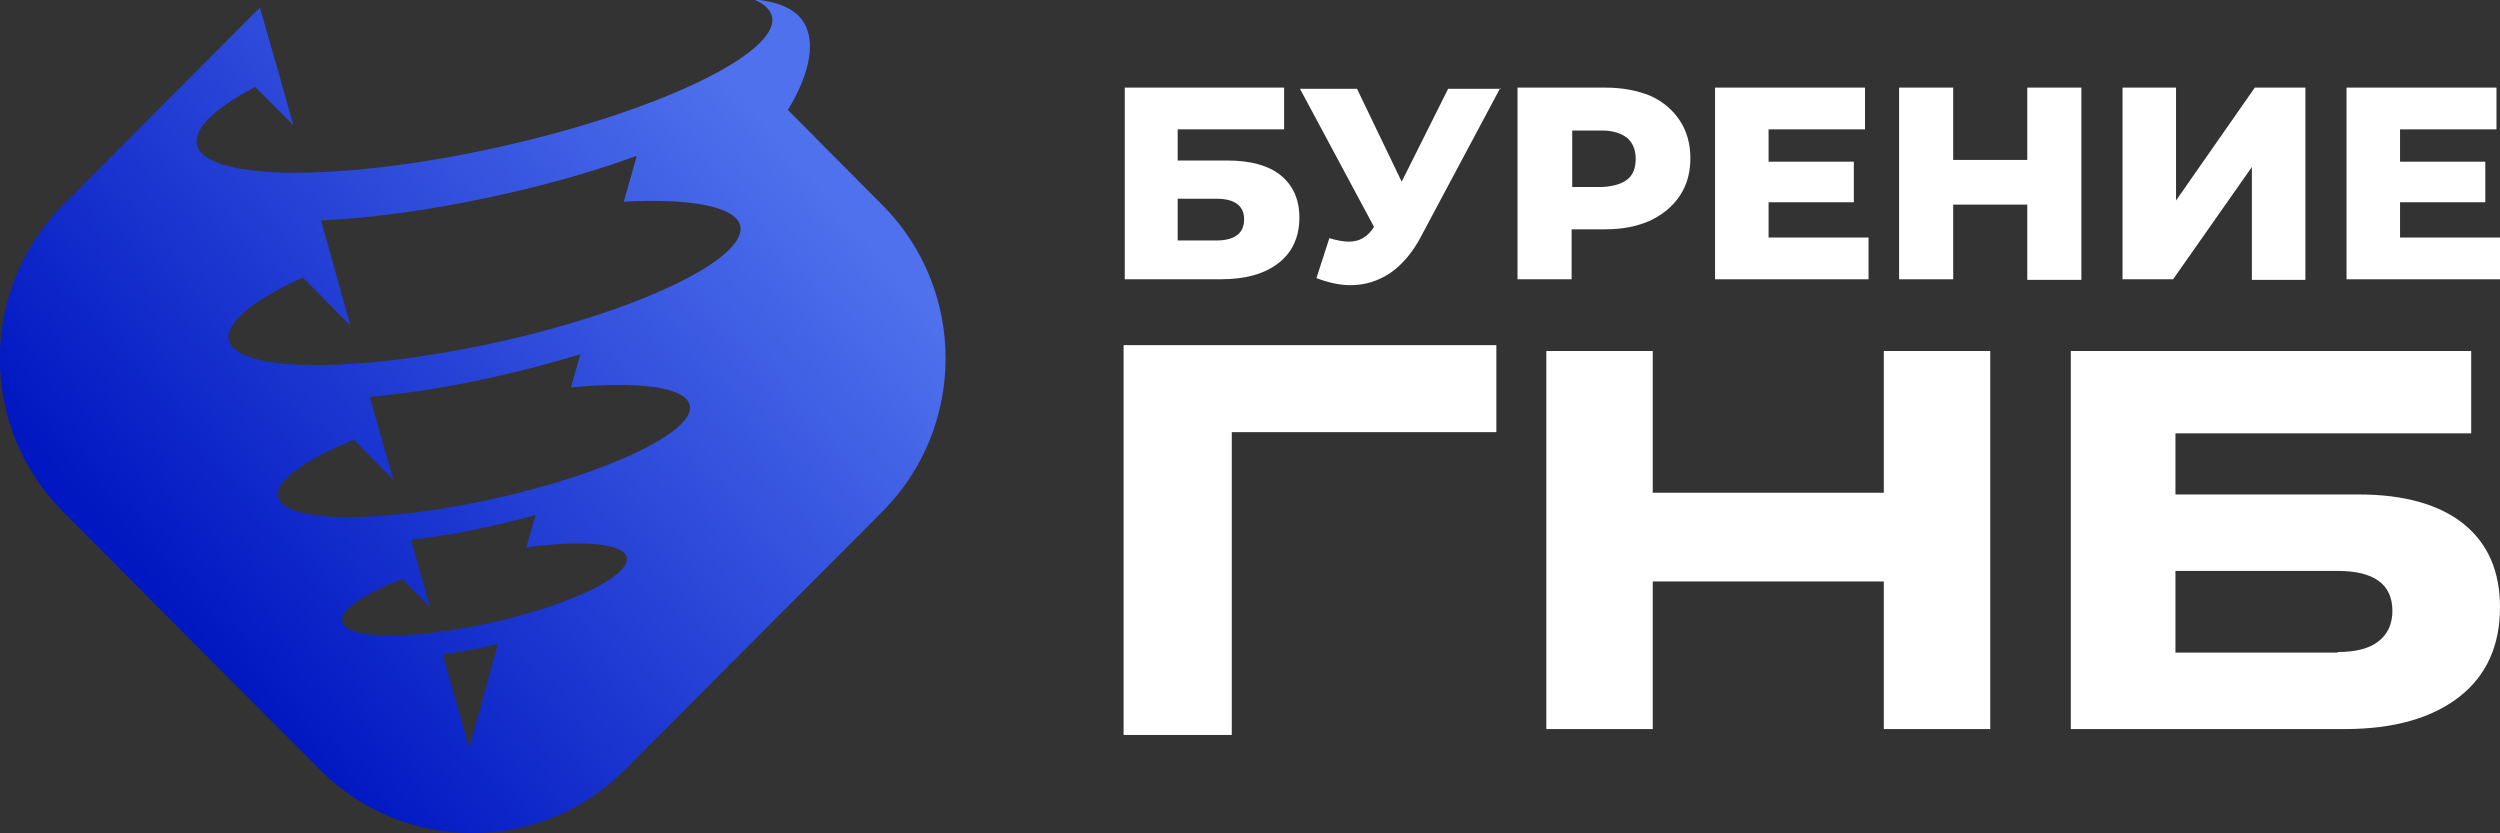
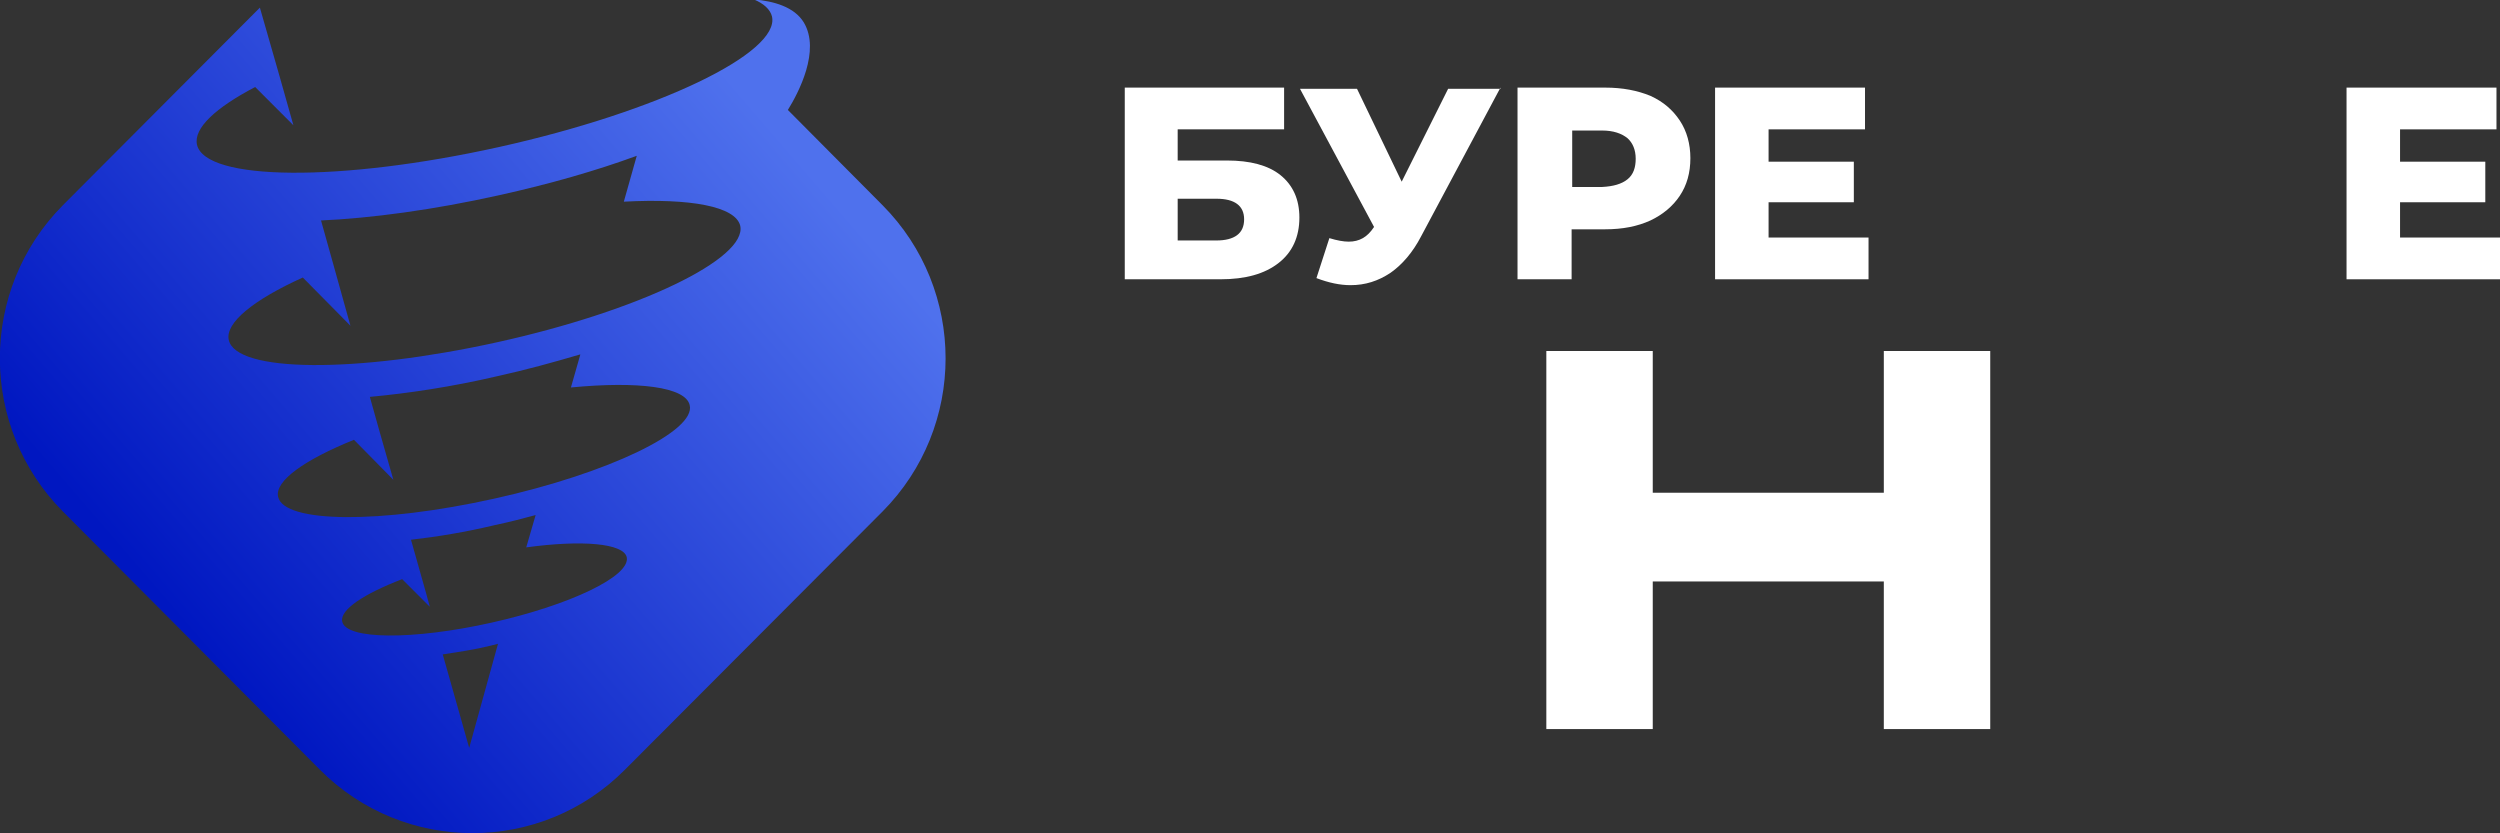
<svg xmlns="http://www.w3.org/2000/svg" version="1.1" id="Слой_3" x="0px" y="0px" viewBox="0 0 425.2 141.7" style="enable-background:new 0 0 425.2 141.7;" xml:space="preserve">
  <rect x="0" y="0" width="425.2" height="141.7" fill="#333333" stroke="none" />
  <style type="text/css">
	.st0{fill:url(#SVGID_1_);}
	.st1{fill:#FFFFFF;}
</style>
  <g>
    <g>
      <linearGradient id="SVGID_1_" gradientUnits="userSpaceOnUse" x1="30.076" y1="105.117" x2="129.491" y2="19.476">
        <stop offset="0" style="stop-color:#0017C1" />
        <stop offset="1" style="stop-color:#4F71ED" />
      </linearGradient>
      <path class="st0" d="M150.1,34.9L134,18.7c1.8-2.9,5.6-10.1,2.7-14.9c-1.6-2.6-5-3.6-8.5-3.9c1.7,0.7,2.8,1.7,3.1,2.9    c1.4,6.2-19.4,16.2-46.4,22.2c-27,6-50,5.8-51.4-0.4c-0.6-2.8,3.2-6.3,9.9-9.8l6.5,6.5l-2.4-8.5L44.2,1.3L10.7,34.9    C-3.6,49.3-3.6,72.6,10.7,87l43.7,43.9c14.3,14.4,37.6,14.4,51.9,0L150.1,87C164.4,72.6,164.4,49.3,150.1,34.9z M79.8,127.2    l-4.5-15.9c2.6-0.4,5.4-0.8,8.2-1.5c0.4-0.1,0.8-0.2,1.2-0.3L79.8,127.2z M83.6,105.9c-13.4,3-24.8,2.9-25.4-0.2    c-0.4-2,3.7-4.7,10.2-7.2l4.7,4.7l-0.6-2.2l-2.6-9.2c4.4-0.5,9.3-1.3,14.3-2.5c2.4-0.5,4.7-1.1,6.9-1.7l-1.6,5.5    c9.5-1.3,16.6-0.7,17.1,1.7C107.2,98,97,102.9,83.6,105.9z M84.1,84.8c-19.3,4.3-35.8,4.2-36.8-0.3c-0.6-2.7,4.5-6.3,12.9-9.7    l6.7,6.8l-2.4-8.4h0l-1.6-5.7c6.5-0.6,13.9-1.7,21.6-3.5c5-1.1,9.7-2.4,14.1-3.7c0,0,0.1,0,0.1,0l-1.6,5.6    c11.4-1.1,19.5-0.1,20.2,3C118.4,73.3,103.5,80.5,84.1,84.8z M84.6,58.2c-24,5.3-44.5,5.2-45.7-0.4c-0.6-2.9,4.2-6.8,12.6-10.6    l8.1,8.2l-2.9-10.4l-2.1-7.5c8.6-0.4,19.1-1.8,30.3-4.3c8.6-1.9,16.6-4.2,23.4-6.7l-2.2,7.8c11.3-0.6,19,0.8,19.8,4.1    C127.1,44,108.6,52.9,84.6,58.2z" />
    </g>
    <g>
      <path class="st1" d="M191.2,14.9h27.2V22h-18.1v5.3h8.4c3.9,0,7,0.8,9.1,2.5c2.1,1.7,3.2,4.1,3.2,7.2c0,3.3-1.2,5.9-3.5,7.7    c-2.4,1.9-5.7,2.8-9.9,2.8h-16.3V14.9z M206.9,40.9c1.5,0,2.7-0.3,3.5-0.9c0.8-0.6,1.2-1.5,1.2-2.7c0-2.3-1.6-3.5-4.7-3.5h-6.6    v7.1H206.9z" />
      <path class="st1" d="M255.2,14.9l-13.5,25.3c-1.4,2.7-3.2,4.8-5.2,6.2c-2.1,1.4-4.3,2.1-6.8,2.1c-1.8,0-3.7-0.4-5.8-1.2l2.2-6.8    c1.3,0.4,2.4,0.6,3.3,0.6c0.9,0,1.7-0.2,2.4-0.6c0.7-0.4,1.3-1,1.9-1.9l-12.6-23.5h9.7l7.6,15.8l7.9-15.8H255.2z" />
      <path class="st1" d="M280.7,16.3c2.2,1,3.8,2.4,5,4.2c1.2,1.8,1.8,4,1.8,6.4c0,2.5-0.6,4.6-1.8,6.4c-1.2,1.8-2.9,3.2-5,4.2    c-2.2,1-4.7,1.5-7.7,1.5h-5.7v8.5h-9.2V14.9H273C276,14.9,278.5,15.4,280.7,16.3z M276.8,30.5c1-0.8,1.4-2,1.4-3.5    c0-1.5-0.5-2.7-1.4-3.5c-1-0.8-2.4-1.3-4.3-1.3h-5.1v9.6h5.1C274.4,31.7,275.8,31.3,276.8,30.5z" />
      <path class="st1" d="M317.8,40.4v7.1h-26.1V14.9h25.5V22h-16.4v5.5h14.5v6.9h-14.5v6H317.8z" />
-       <path class="st1" d="M354,14.9v32.7h-9.2V34.8h-12.6v12.7H323V14.9h9.2v12.3h12.6V14.9H354z" />
-       <path class="st1" d="M361,14.9h9.1v19.2l13.4-19.2h8.6v32.7H383V28.4l-13.4,19.1H361V14.9z" />
      <path class="st1" d="M425.2,40.4v7.1h-26.1V14.9h25.5V22h-16.4v5.5h14.5v6.9h-14.5v6H425.2z" />
-       <path class="st1" d="M254.5,73.5h-45V125h-18.4V58.7h63.4L254.5,73.5z" />
      <path class="st1" d="M338.5,59.7v64.3h-18.1V98.9h-39.3v25.1H263V59.7h18.1v24.1h39.3V59.7H338.5z" />
-       <path class="st1" d="M352.2,59.7h68.1v14H370v10.4h31.2c7.7,0,13.7,1.7,17.8,5c4.1,3.3,6.2,8,6.2,14.2c0,6.5-2.3,11.6-6.9,15.2    c-4.6,3.6-11.1,5.5-19.5,5.5h-46.6V59.7z M397.6,110.9c3,0,5.4-0.6,6.9-1.8c1.6-1.2,2.4-3,2.4-5.2c0-4.5-3.1-6.8-9.3-6.8H370v13.9    H397.6z" />
    </g>
  </g>
</svg>